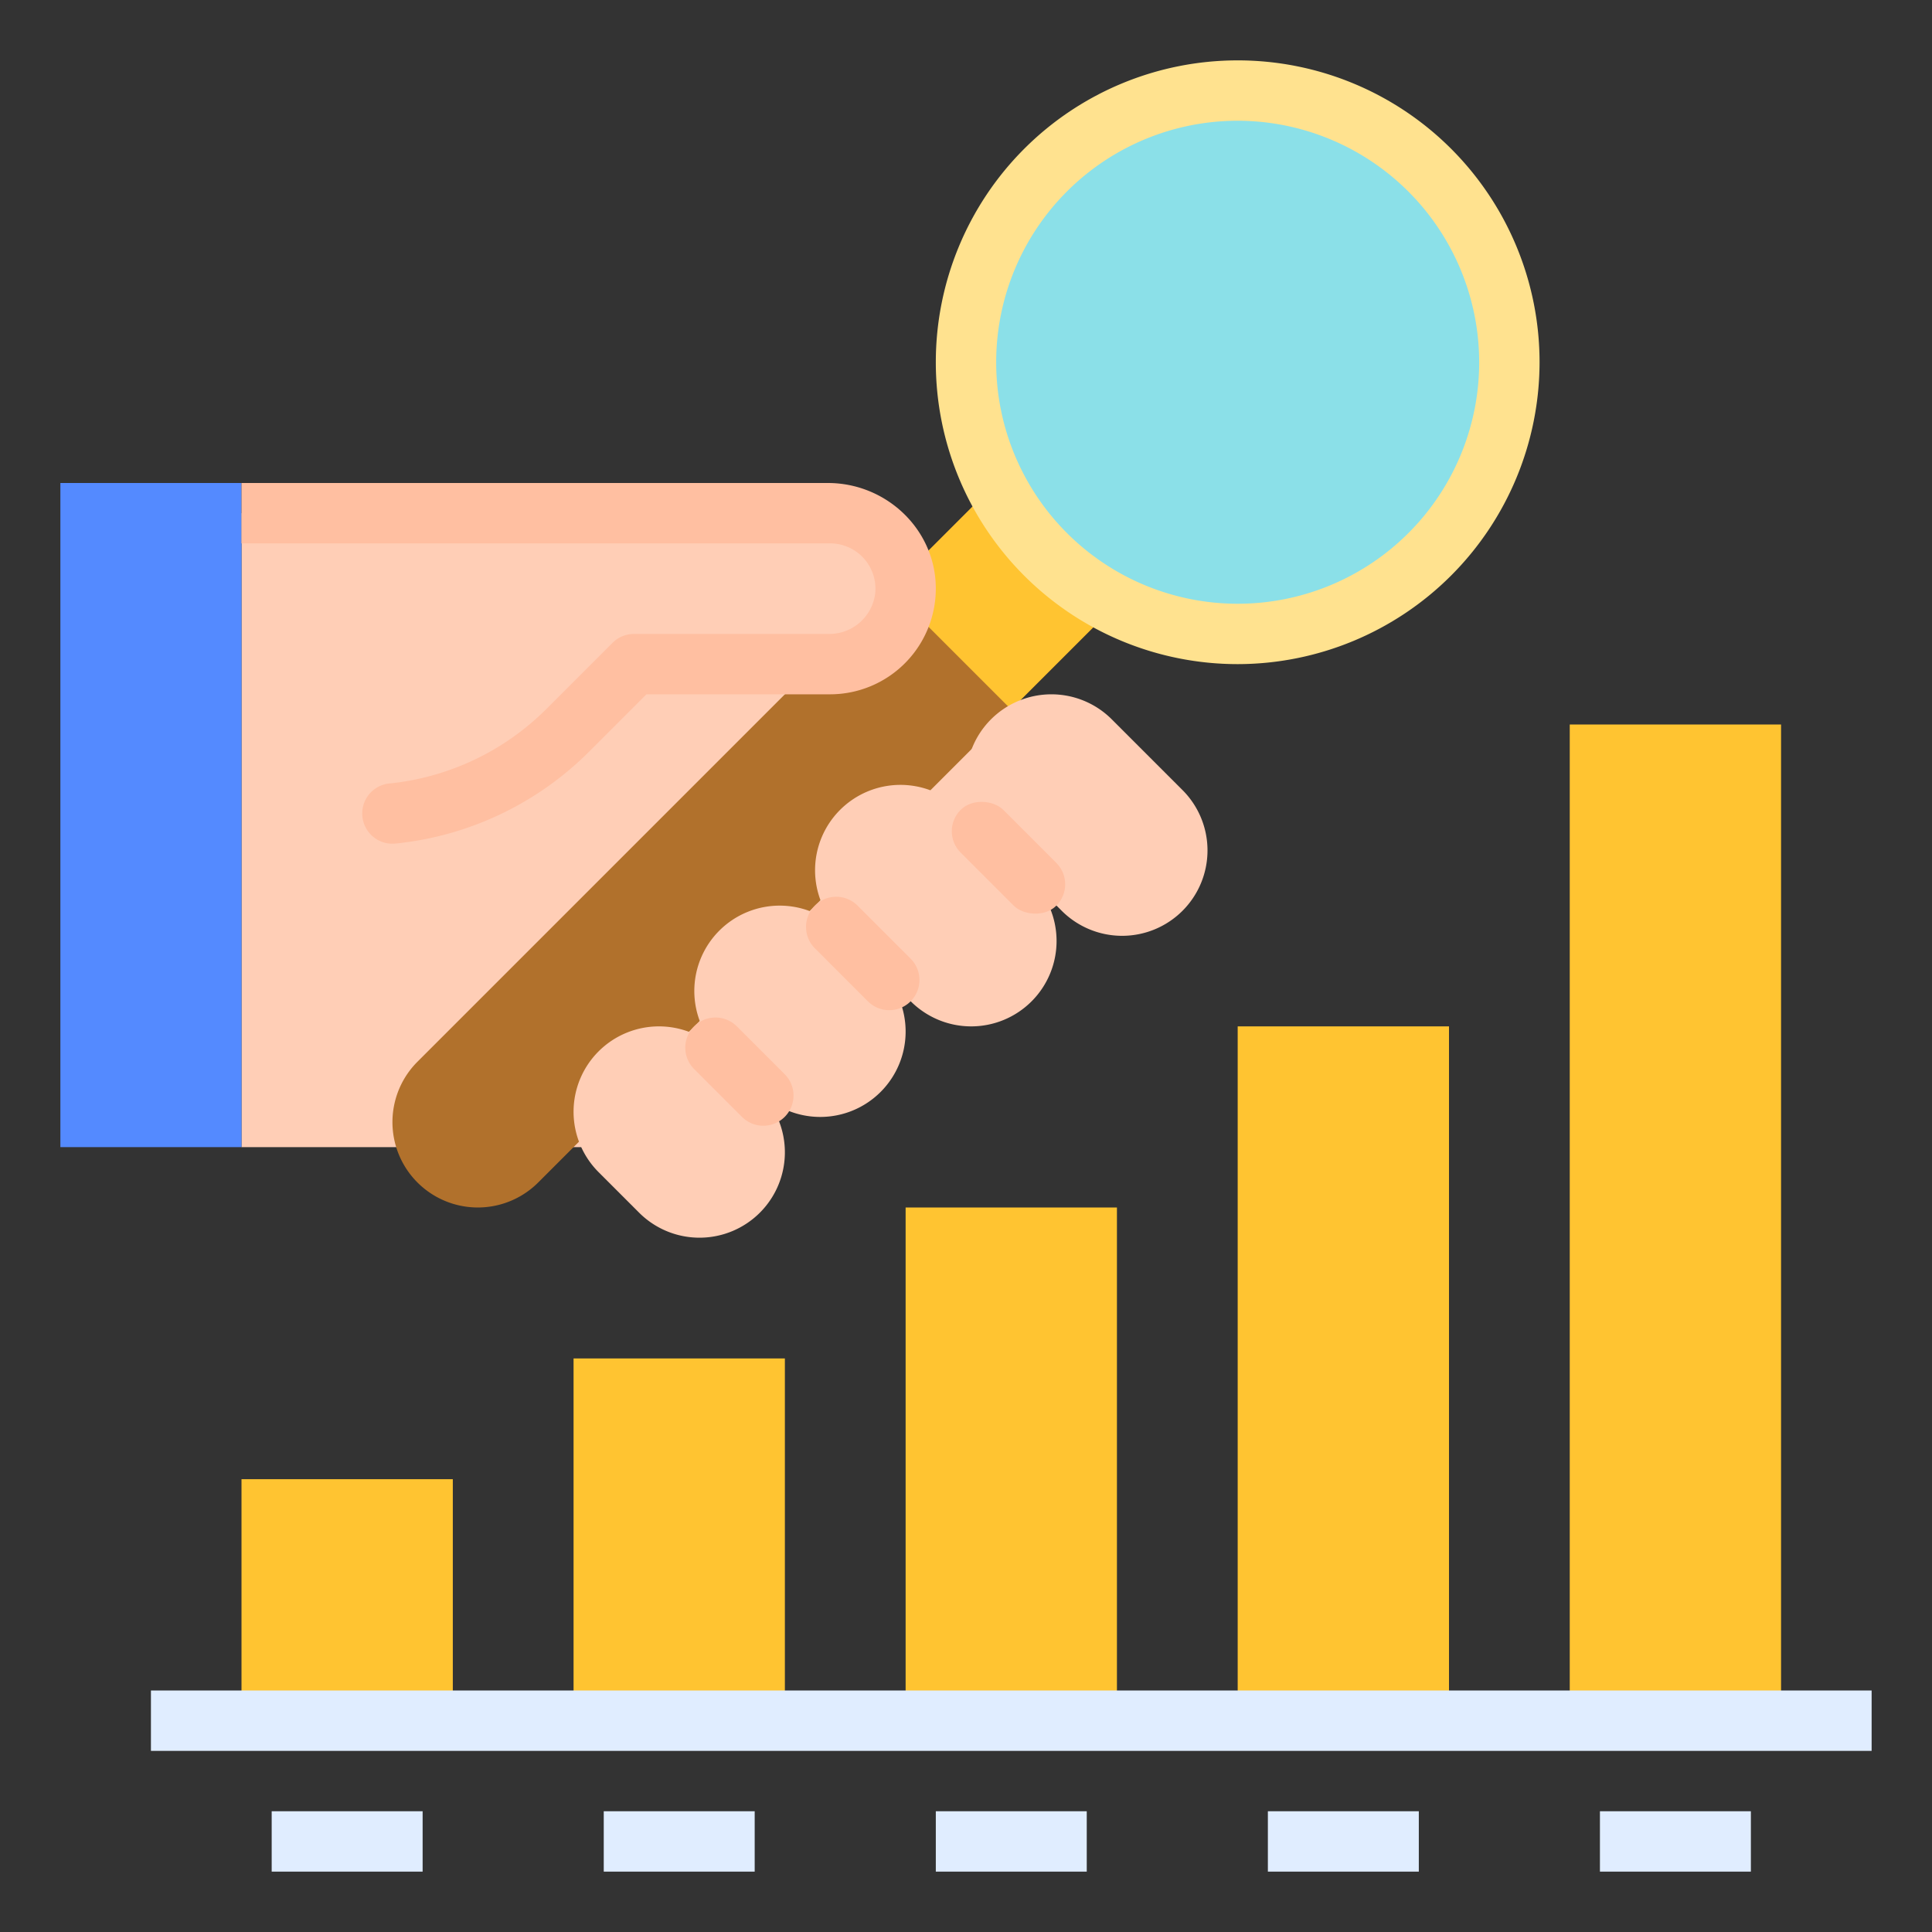
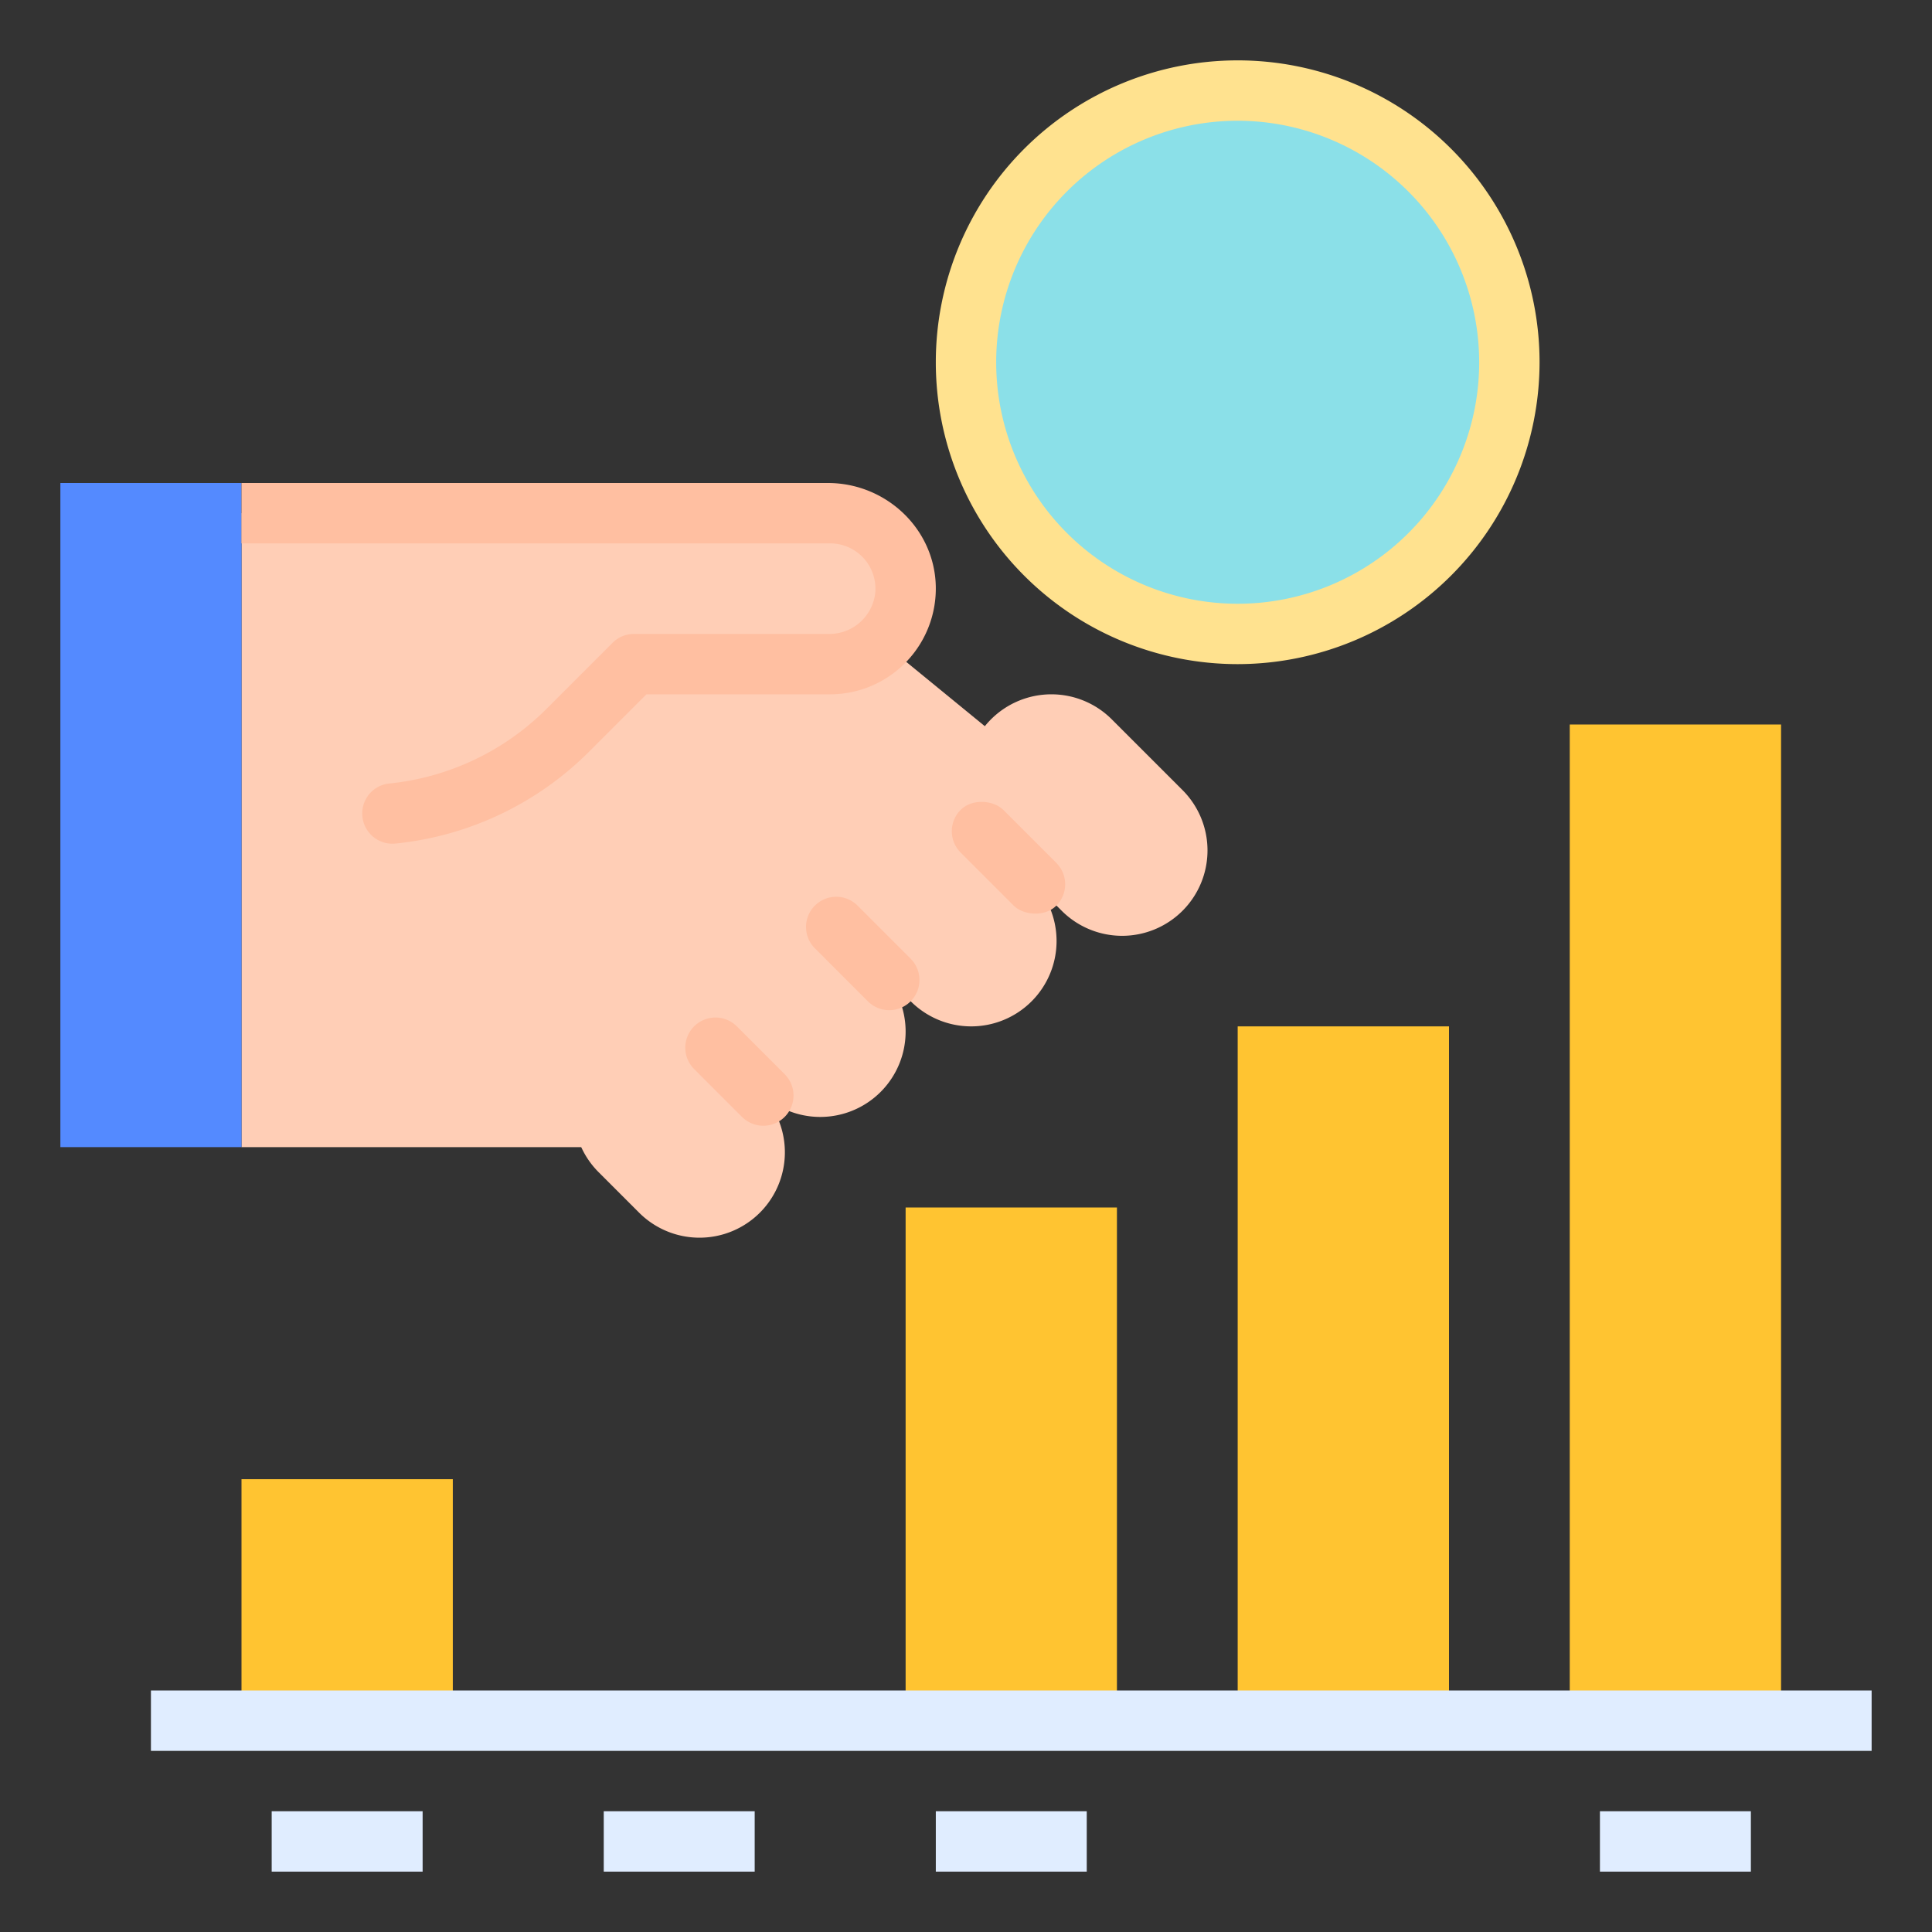
<svg xmlns="http://www.w3.org/2000/svg" id="flat" height="512" viewBox="0 0 512 512" width="512">
  <rect x="0" y="0" width="512" height="512" fill="#333333" stroke="none" />
  <path d="m176 304h-112v-168h128l88 72z" fill="#ffceb6" />
  <path d="m16 128h48v176h-48z" fill="#548aff" />
-   <path d="m304 152-161.37 161.37a22.627 22.627 0 1 1 -32-32l161.37-161.37z" fill="#b1712c" />
  <g fill="#ffc431">
-     <path d="m244.544 131.373h50.912v45.255h-50.912z" transform="matrix(.707 -.707 .707 .707 -29.813 236.024)" />
-     <path d="m152 360h56v96h-56z" />
+     <path d="m152 360h56h-56z" />
    <path d="m240 320h56v136h-56z" />
    <path d="m328 272h56v184h-56z" />
    <path d="m416 192h56v264h-56z" />
    <path d="m64 392h56v64h-56z" />
  </g>
  <path d="m72 480h40v16h-40z" fill="#e0edff" />
  <path d="m160 480h40v16h-40z" fill="#e0edff" />
  <path d="m248 480h40v16h-40z" fill="#e0edff" />
-   <path d="m336 480h40v16h-40z" fill="#e0edff" />
  <path d="m424 480h40v16h-40z" fill="#e0edff" />
  <path d="m40 448h456v16h-456z" fill="#e0edff" />
  <path d="m313.373 209.373-18.745-18.745a22.626 22.626 0 0 0 -16-6.627 22.627 22.627 0 0 0 -22.627 22.627 22.627 22.627 0 0 0 6.627 16l-8-8a22.626 22.626 0 0 0 -16-6.627h-0a22.627 22.627 0 0 0 -22.627 22.627 22.628 22.628 0 0 0 6.627 16 22.626 22.626 0 0 0 -16-6.627h-0a22.627 22.627 0 0 0 -22.627 22.627 22.628 22.628 0 0 0 6.627 16 22.626 22.626 0 0 0 -16-6.627h-0a22.627 22.627 0 0 0 -22.627 22.627 22.628 22.628 0 0 0 6.627 16l10.745 10.745a22.627 22.627 0 0 0 16 6.627h0a22.627 22.627 0 0 0 22.627-22.627 22.627 22.627 0 0 0 -6.627-16 22.627 22.627 0 0 0 16 6.627h0a22.627 22.627 0 0 0 22.627-22.627 22.628 22.628 0 0 0 -6.627-16l8 8a22.627 22.627 0 0 0 16 6.627 22.627 22.627 0 0 0 22.627-22.627 22.628 22.628 0 0 0 -6.627-16l8 8a22.627 22.627 0 0 0 16 6.627 22.627 22.627 0 0 0 22.627-22.627 22.627 22.627 0 0 0 -6.627-16z" fill="#ffceb6" />
  <path d="m228.686 234.745a8 8 0 0 1 8 8v19.882a8 8 0 0 1 -8 8 8 8 0 0 1 -8-8v-19.882a8 8 0 0 1 8-8z" fill="#ffbfa1" transform="matrix(.707 -.707 .707 .707 -111.696 235.713)" />
  <rect fill="#ffbfa1" height="35.883" rx="8" transform="matrix(.707 -.707 .707 .707 -82.441 255.595)" width="16" x="259.314" y="209.372" />
  <path d="m196 267.029a8 8 0 0 1 8 8v17.941a8 8 0 0 1 -8 8 8 8 0 0 1 -8-8v-17.941a8 8 0 0 1 8-8z" fill="#ffbfa1" transform="matrix(.707 -.707 .707 .707 -143.411 221.775)" />
  <circle cx="328" cy="96" fill="#8be0e8" r="72" />
  <path d="m328 176a80 80 0 1 1 80-80 80.09 80.09 0 0 1 -80 80zm0-144a64 64 0 1 0 64 64 64.072 64.072 0 0 0 -64-64z" fill="#ffe28f" />
  <path d="m96 136h124a20 20 0 0 1 20 20 20 20 0 0 1 -20 20h-52l-17.373 17.373a77.255 77.255 0 0 1 -54.627 22.627z" fill="#ffceb6" />
  <path d="m96 215.588a7.953 7.953 0 0 1 7.09-7.944 68.737 68.737 0 0 0 41.881-19.928l17.373-17.373a7.998 7.998 0 0 1 5.656-2.343h51.65a12.234 12.234 0 0 0 12.297-10.844 12.013 12.013 0 0 0 -11.946-13.156h-156v-16h155.404c15.236 0 28.131 11.924 28.583 27.153a28.03 28.03 0 0 1 -27.987 28.847h-48.686l-15.03 15.03a84.618 84.618 0 0 1 -51.504 24.526 7.997 7.997 0 0 1 -8.78-7.968z" fill="#ffbfa1" />
</svg>